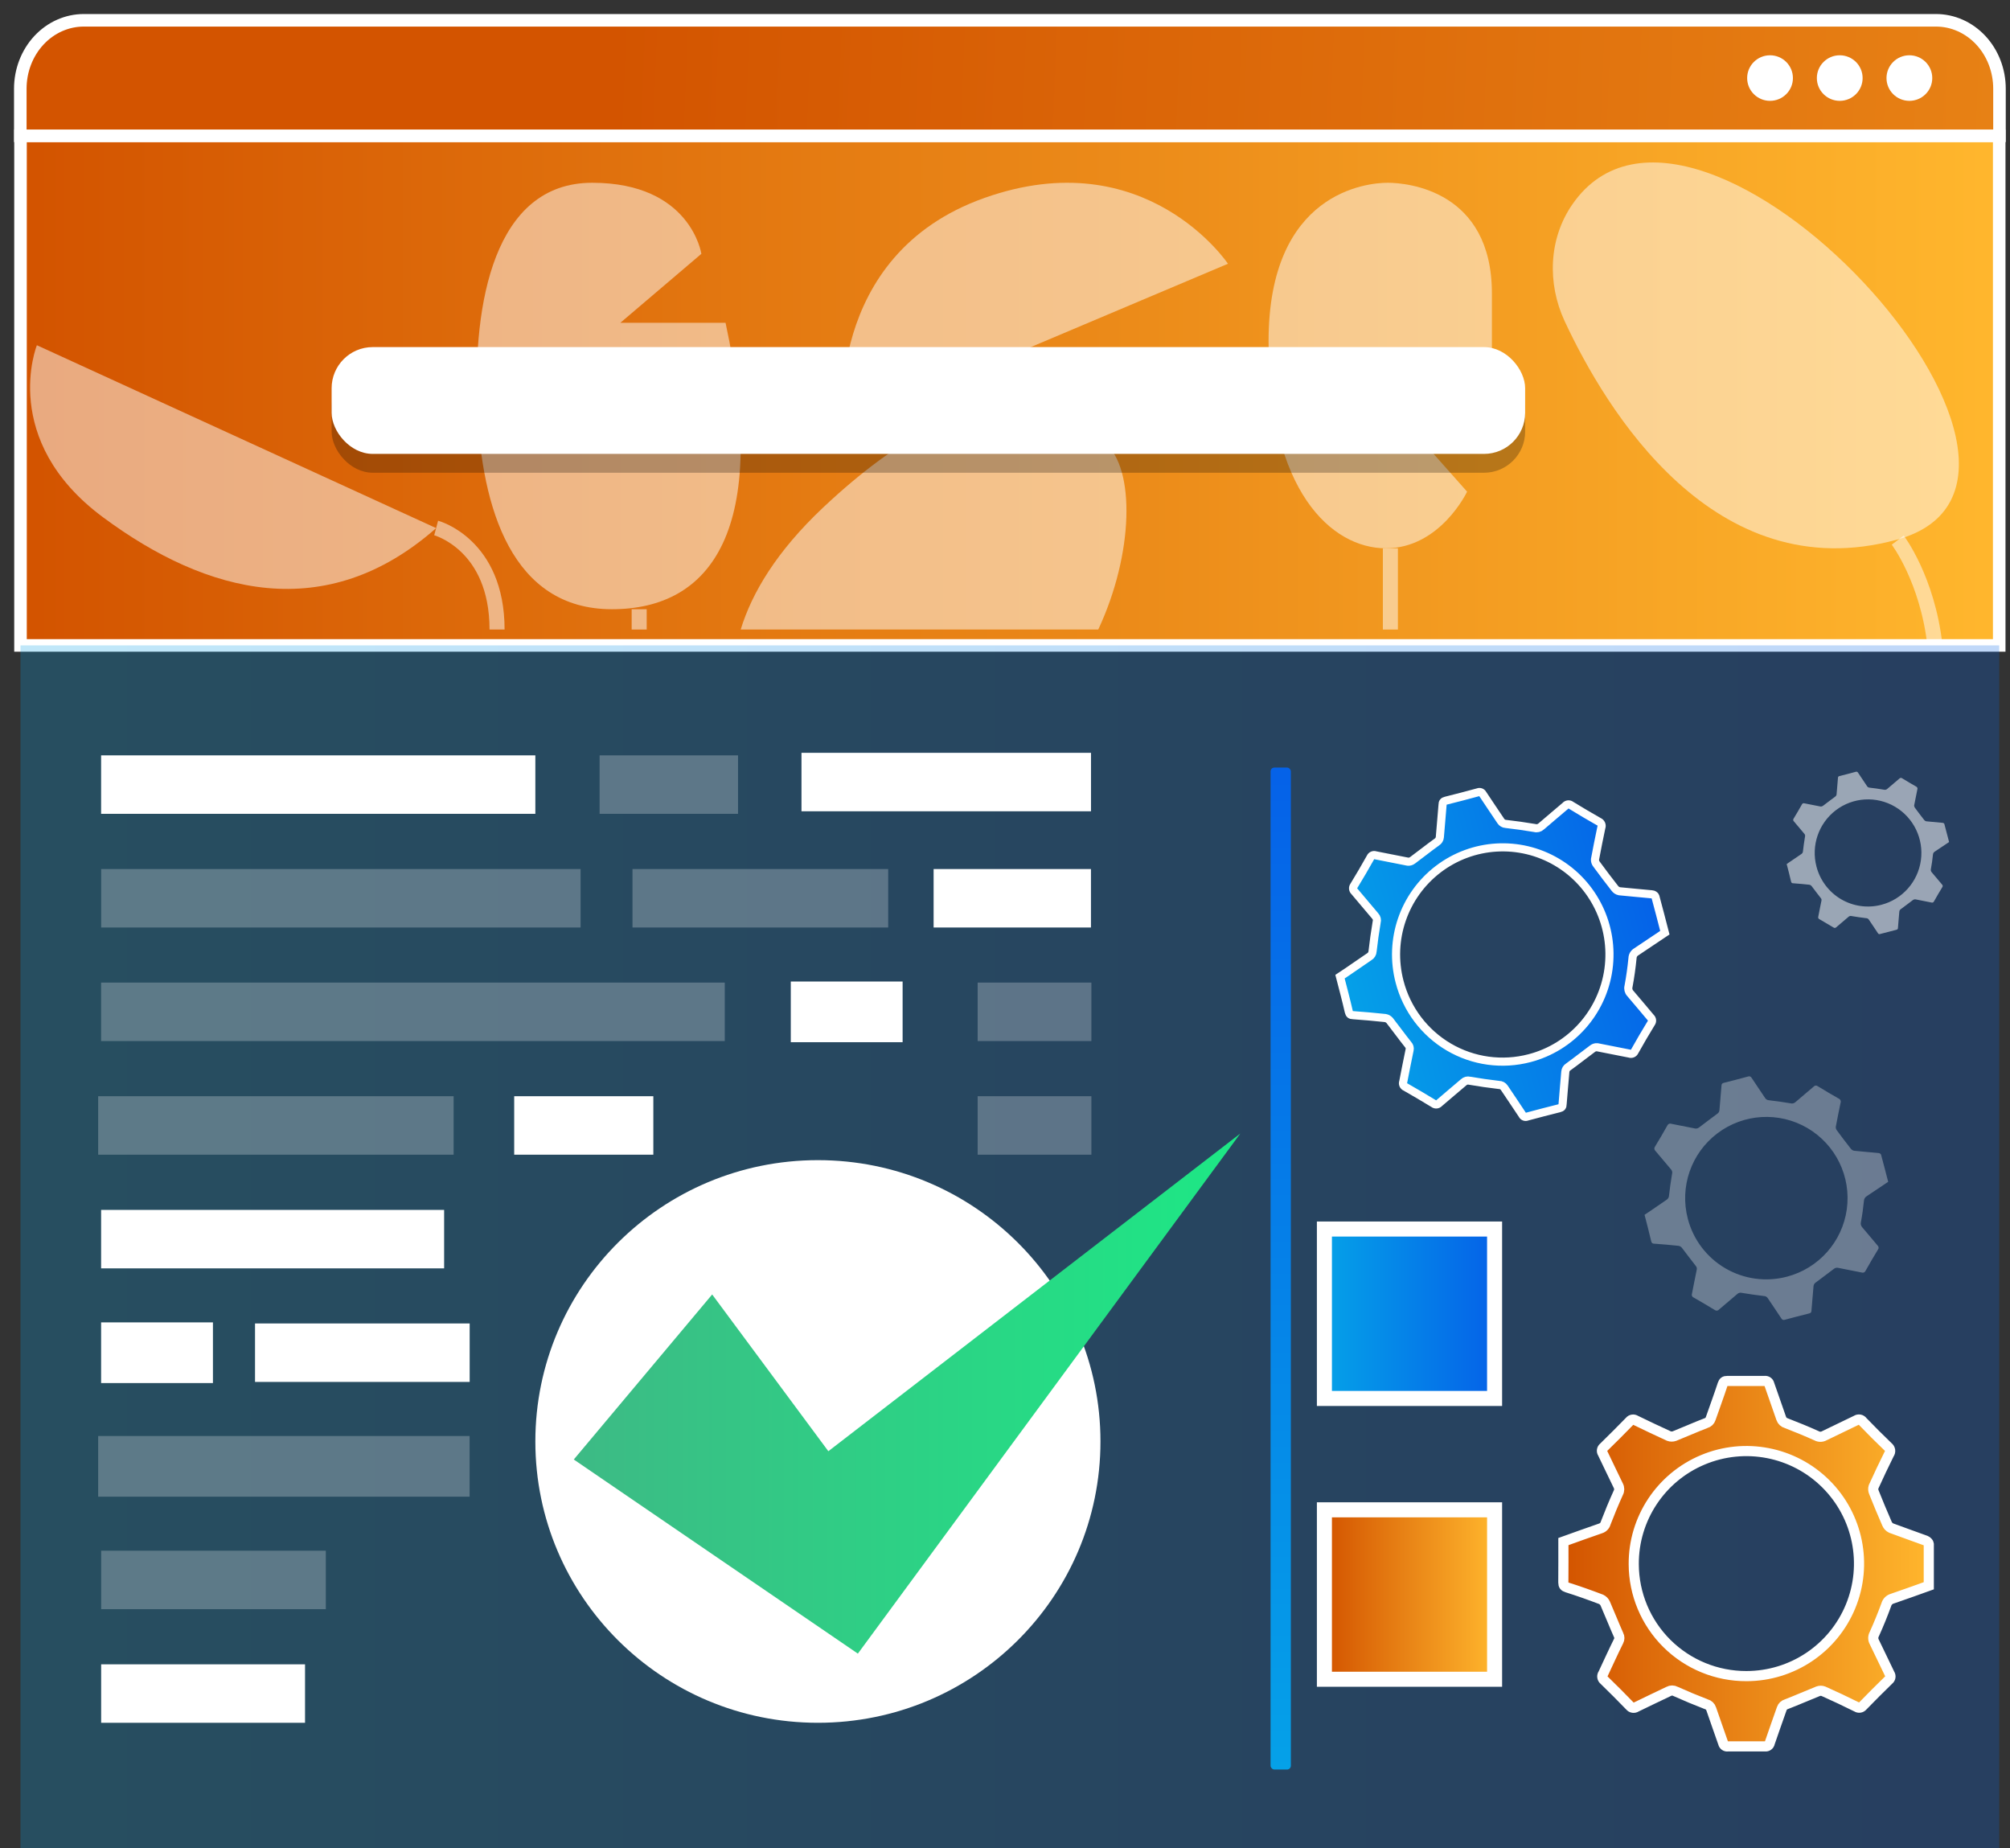
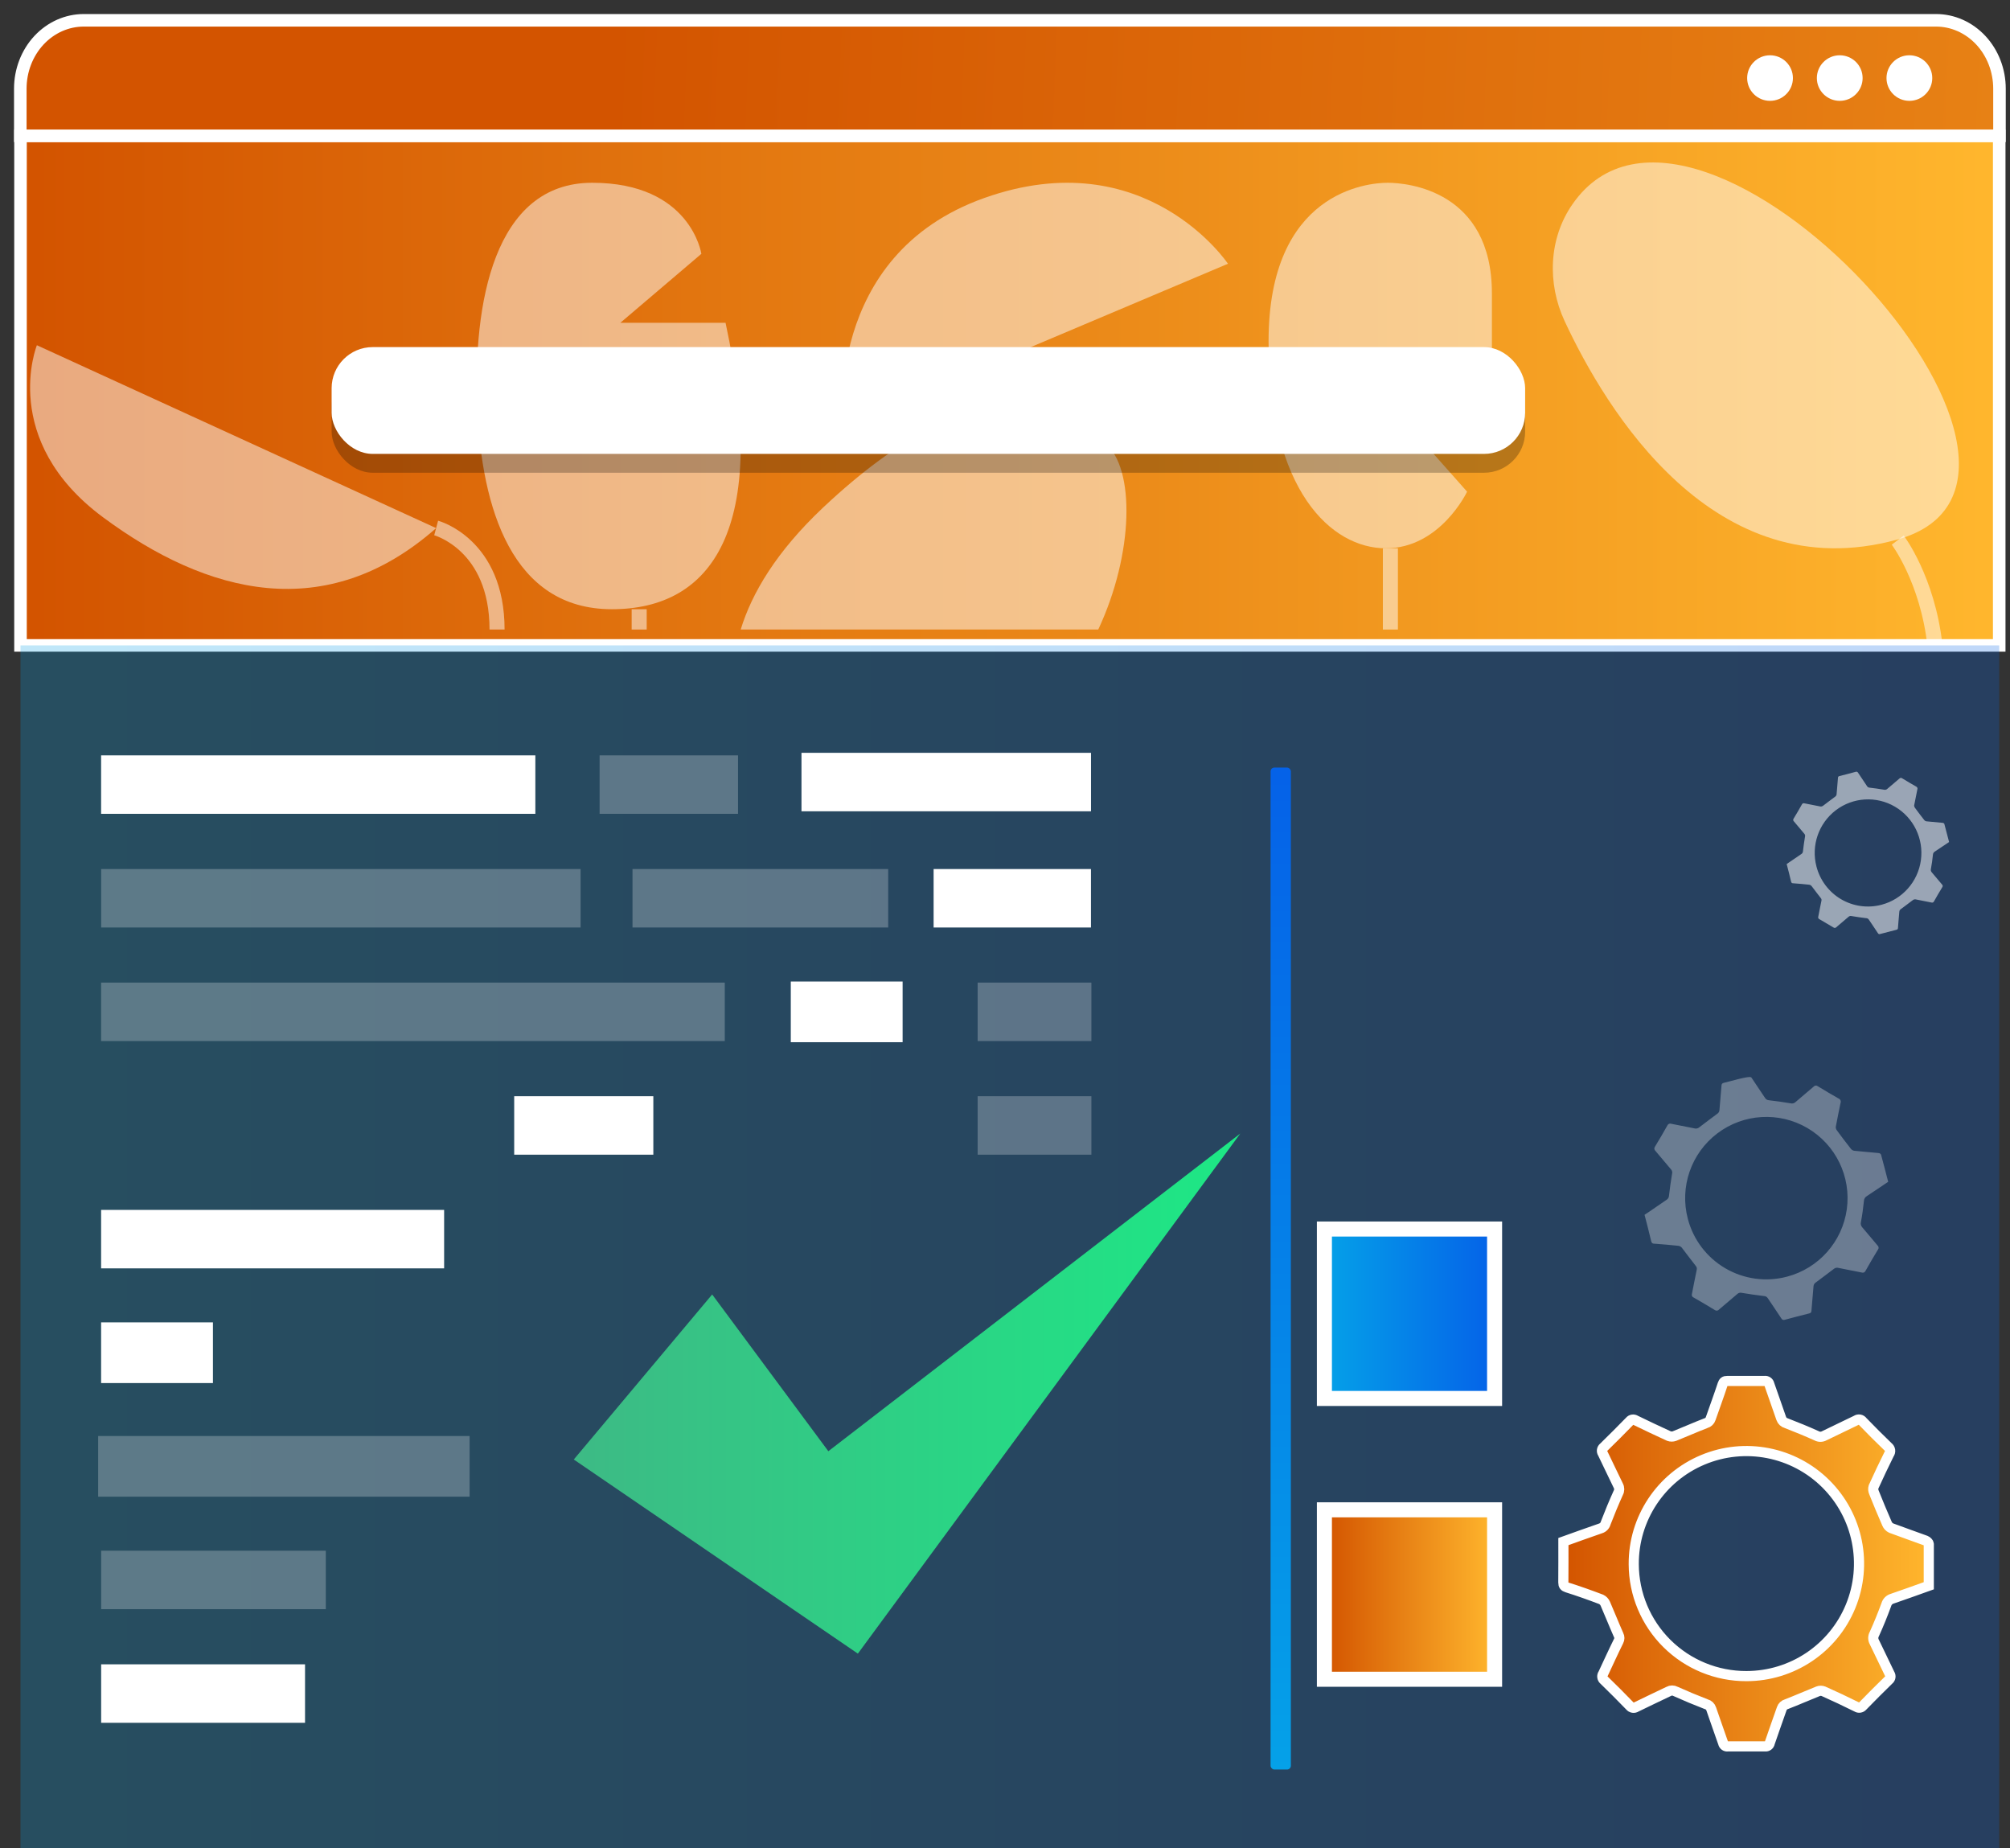
<svg xmlns="http://www.w3.org/2000/svg" width="99px" height="91px" viewBox="0 0 99 91" version="1.1">
  <rect x="0" y="0" width="99" height="91" fill="#333333" stroke="none" />
  <title>Group 3</title>
  <defs>
    <linearGradient x1="0%" y1="50.032%" x2="100%" y2="50.032%" id="linearGradient-1">
      <stop stop-color="#D35400" offset="0%" />
      <stop stop-color="#FFB62D" offset="100%" />
    </linearGradient>
    <linearGradient x1="29.461%" y1="50%" x2="183.941%" y2="50.369%" id="linearGradient-2">
      <stop stop-color="#D35400" offset="0%" />
      <stop stop-color="#FFB62D" offset="100%" />
    </linearGradient>
    <linearGradient x1="0%" y1="50.002%" x2="100.003%" y2="50.002%" id="linearGradient-3">
      <stop stop-color="#05A1E8" offset="0%" />
      <stop stop-color="#0562E8" offset="100%" />
    </linearGradient>
    <linearGradient x1="0%" y1="50%" x2="100%" y2="50%" id="linearGradient-4">
      <stop stop-color="#3DBA85" offset="0%" />
      <stop stop-color="#1DE885" offset="100%" />
    </linearGradient>
    <linearGradient x1="50%" y1="100.427%" x2="50%" y2="0.6%" id="linearGradient-5">
      <stop stop-color="#05A1E8" offset="0%" />
      <stop stop-color="#0562E8" offset="100%" />
    </linearGradient>
    <linearGradient x1="0.364%" y1="62.041%" x2="97.724%" y2="36.857%" id="linearGradient-6">
      <stop stop-color="#05A1E8" offset="0%" />
      <stop stop-color="#0562E8" offset="100%" />
    </linearGradient>
    <linearGradient x1="-0.016%" y1="49.99%" x2="100.147%" y2="49.99%" id="linearGradient-7">
      <stop stop-color="#D35400" offset="0%" />
      <stop stop-color="#FFB62D" offset="100%" />
    </linearGradient>
    <linearGradient x1="0%" y1="50.032%" x2="100%" y2="50.032%" id="linearGradient-8">
      <stop stop-color="#05A1E8" offset="0%" />
      <stop stop-color="#0562E8" offset="100%" />
    </linearGradient>
    <linearGradient x1="0%" y1="50%" x2="100%" y2="50%" id="linearGradient-9">
      <stop stop-color="#D35400" offset="0%" />
      <stop stop-color="#FFB62D" offset="100%" />
    </linearGradient>
  </defs>
  <g id="Page-1" stroke="none" stroke-width="1" fill="none" fill-rule="evenodd">
    <g id="Artboard-Copy-7" transform="translate(0, -4)">
      <g id="Group-3" transform="translate(1, 5)">
        <rect id="Rectangle" stroke="#FFFFFF" stroke-width="0.618" fill="url(#linearGradient-1)" fill-rule="nonzero" x="0.01" y="5.688" width="97.459" height="25.094" />
        <path d="M3.135,0 L94.347,0 C95.177,-0.003 95.975,0.351 96.563,0.982 C97.151,1.614 97.482,2.472 97.482,3.367 L97.482,5.686 L0,5.686 L0,3.367 C0,2.472 0.331,1.614 0.919,0.982 C1.507,0.351 2.304,-0.003 3.135,0 Z" id="Path" stroke="#FFFFFF" stroke-width="0.618" fill="url(#linearGradient-2)" fill-rule="nonzero" />
        <path d="M92.471,25.597 C92.471,25.597 93.936,27.522 94.303,30.779" id="Path" stroke="#FFFFFF" stroke-width="0.741" opacity="0.5" />
        <g id="Group" opacity="0.5" transform="translate(0.482, 7)">
          <path d="M0.335,9 C0.335,9 -1.542,13.664 3.589,17.469 C8.72,21.274 14.58,22.781 20,18.006 L0.335,9 Z" id="Path" fill="#FFFFFF" fill-rule="nonzero" />
          <path d="M33.063,4.499 C33.063,4.499 32.545,1 27.684,1 C22.824,1 21.817,7.007 22.025,12.022 C22.233,17.038 23.735,22 28.658,22 C33.581,22 36.444,18.029 34.254,7.895 L29.073,7.895 L33.063,4.499 Z" id="Path" fill="#FFFFFF" fill-rule="nonzero" />
          <path d="M40.039,13 C40.039,13 39.052,4.572 46.999,1.749 C54.947,-1.073 59,4.988 59,4.988 L40.039,13 Z" id="Path" fill="#FFFFFF" fill-rule="nonzero" />
          <path d="M52.611,23 L35,23 C35.55,21.203 36.758,19.161 39.062,16.99 C46.814,9.7 50.868,12.051 52.943,13.815 C54.445,15.061 54.357,19.27 52.611,23 Z" id="Path" fill="#FFFFFF" fill-rule="nonzero" />
          <path d="M70.778,16.211 C70.778,16.211 69.459,19 66.777,19 C64.095,19 61,16.167 61,8.802 C61,1.438 65.876,1 66.867,1 C67.858,1 72,1.393 72,6.449 L72,12.899 L68.186,13.29 L70.778,16.211 Z" id="Path" fill="#FFFFFF" fill-rule="nonzero" />
          <path d="M75.963,2.064 C74.794,3.751 74.718,5.95 75.579,7.806 C77.606,12.163 82.933,21.033 91.938,18.578 C102.705,15.636 82.095,-6.812 75.963,2.064 Z" id="Path" fill="#FFFFFF" fill-rule="nonzero" />
          <line x1="67" y1="19" x2="67" y2="23" id="Path" stroke="#FFFFFF" stroke-width="0.741" />
          <path d="M40,11 C40,11 36.98,12.105 36,14" id="Path" stroke="#FFFFFF" stroke-width="0.741" />
          <line x1="30" y1="22" x2="30" y2="23" id="Path" stroke="#FFFFFF" stroke-width="0.741" />
          <path d="M20,18 C20,18 23,18.8 23,23" id="Path" stroke="#FFFFFF" stroke-width="0.741" />
        </g>
        <rect id="Rectangle" fill="#000000" fill-rule="nonzero" opacity="0.25" x="15.334" y="17.02" width="58.785" height="5.259" rx="2.025" />
        <rect id="Rectangle" fill="#FFFFFF" fill-rule="nonzero" x="15.334" y="16.092" width="58.785" height="5.259" rx="2.025" />
        <ellipse id="Oval" fill="#FFFFFF" fill-rule="nonzero" cx="93.044" cy="2.844" rx="1.127" ry="1.122" />
        <ellipse id="Oval" fill="#FFFFFF" fill-rule="nonzero" cx="89.614" cy="2.844" rx="1.127" ry="1.122" />
        <ellipse id="Oval" fill="#FFFFFF" fill-rule="nonzero" cx="86.181" cy="2.844" rx="1.127" ry="1.122" />
        <rect id="Rectangle" fill="url(#linearGradient-3)" fill-rule="nonzero" opacity="0.25" x="0.01" y="30.779" width="97.459" height="59.221" />
        <g id="Group-2" transform="translate(3.835, 36.071)" fill-rule="nonzero">
          <rect id="Rectangle" fill="#FFFFFF" x="0.145" y="0.125" width="21.388" height="2.879" />
          <rect id="Rectangle" fill="#FFFFFF" opacity="0.25" x="0.147" y="5.723" width="23.614" height="2.879" />
          <rect id="Rectangle" fill="#FFFFFF" opacity="0.25" x="26.318" y="5.723" width="12.594" height="2.879" />
-           <rect id="Rectangle" fill="#FFFFFF" opacity="0.25" x="0" y="16.91" width="17.508" height="2.879" />
          <rect id="Rectangle" fill="#FFFFFF" opacity="0.25" x="0.145" y="11.315" width="30.718" height="2.879" />
          <rect id="Rectangle" fill="#FFFFFF" x="41.149" y="5.723" width="7.75" height="2.879" />
          <rect id="Rectangle" fill="#FFFFFF" x="20.491" y="16.91" width="6.853" height="2.879" />
          <rect id="Rectangle" fill="#FFFFFF" x="0.145" y="22.508" width="16.895" height="2.879" />
-           <rect id="Rectangle" fill="#FFFFFF" x="7.726" y="28.1" width="10.572" height="2.879" />
          <rect id="Rectangle" fill="#FFFFFF" opacity="0.25" x="0" y="33.642" width="18.295" height="2.988" />
          <rect id="Rectangle" fill="#FFFFFF" x="34.114" y="11.262" width="5.508" height="2.988" />
          <rect id="Rectangle" fill="#FFFFFF" x="0.145" y="28.047" width="5.508" height="2.988" />
          <rect id="Rectangle" fill="#FFFFFF" opacity="0.25" x="0.147" y="39.29" width="11.065" height="2.879" />
          <rect id="Rectangle" fill="#FFFFFF" opacity="0.25" x="24.698" y="0.125" width="6.818" height="2.879" />
          <rect id="Rectangle" fill="#FFFFFF" x="0.147" y="44.885" width="10.042" height="2.879" />
          <rect id="Rectangle" fill="#FFFFFF" x="34.641" y="0" width="14.26" height="2.879" />
          <rect id="Rectangle" fill="#FFFFFF" opacity="0.25" x="43.318" y="11.315" width="5.602" height="2.879" />
          <rect id="Rectangle" fill="#FFFFFF" opacity="0.25" x="43.318" y="16.91" width="5.602" height="2.879" />
-           <ellipse id="Oval" fill="#FFFFFF" cx="35.45" cy="33.911" rx="13.917" ry="13.853" />
          <polygon id="Path" fill="url(#linearGradient-4)" points="30.242 26.672 23.426 34.799 37.418 44.358 56.255 18.747 35.964 34.391" />
        </g>
        <rect id="Rectangle" fill="url(#linearGradient-5)" fill-rule="nonzero" x="61.58" y="36.797" width="1" height="49.34" rx="0.189" />
-         <path d="M65,47.094 C65.481,46.781 65.956,46.436 66.436,46.116 C66.536,46.06 66.6,45.956 66.605,45.84 C66.658,45.364 66.724,44.9 66.805,44.415 C66.839,44.304 66.811,44.184 66.73,44.101 C66.386,43.7 66.052,43.293 65.712,42.895 C65.633,42.825 65.62,42.706 65.684,42.622 C65.965,42.162 66.238,41.696 66.502,41.224 C66.544,41.127 66.653,41.08 66.752,41.118 C67.279,41.224 67.807,41.328 68.338,41.431 C68.421,41.439 68.505,41.415 68.572,41.365 C68.972,41.071 69.362,40.757 69.768,40.466 C69.855,40.413 69.91,40.322 69.918,40.221 C69.959,39.688 70.012,39.159 70.052,38.626 C70.052,38.51 70.093,38.457 70.208,38.429 C70.739,38.297 71.268,38.159 71.795,38.015 C71.884,37.976 71.989,38.015 72.032,38.103 C72.322,38.548 72.628,38.986 72.922,39.431 C72.976,39.514 73.065,39.566 73.162,39.572 C73.637,39.626 74.099,39.692 74.586,39.773 C74.702,39.806 74.827,39.775 74.914,39.692 C75.304,39.35 75.707,39.024 76.101,38.682 C76.135,38.641 76.184,38.615 76.238,38.61 C76.291,38.605 76.344,38.622 76.385,38.657 C76.835,38.933 77.288,39.201 77.746,39.46 C77.802,39.482 77.846,39.526 77.87,39.581 C77.893,39.636 77.894,39.699 77.871,39.754 C77.761,40.275 77.657,40.797 77.559,41.321 C77.555,41.405 77.582,41.488 77.634,41.553 C77.931,41.957 78.23,42.355 78.539,42.747 C78.594,42.82 78.672,42.87 78.761,42.888 C79.295,42.945 79.832,42.985 80.366,43.039 C80.429,43.039 80.519,43.095 80.532,43.145 C80.694,43.734 80.844,44.33 81,44.928 C80.528,45.242 80.063,45.555 79.595,45.869 C79.482,45.933 79.411,46.052 79.407,46.182 C79.361,46.649 79.295,47.122 79.211,47.57 C79.178,47.694 79.211,47.826 79.298,47.918 C79.639,48.31 79.966,48.714 80.304,49.109 C80.383,49.178 80.394,49.297 80.329,49.379 C80.048,49.838 79.775,50.304 79.511,50.777 C79.469,50.873 79.359,50.92 79.261,50.883 C78.733,50.777 78.205,50.673 77.674,50.57 C77.592,50.562 77.509,50.585 77.443,50.636 C77.041,50.93 76.653,51.244 76.247,51.535 C76.161,51.587 76.105,51.678 76.098,51.779 C76.057,52.312 76.001,52.842 75.963,53.375 C75.963,53.491 75.923,53.544 75.804,53.572 C75.275,53.704 74.748,53.841 74.221,53.983 C74.178,54.003 74.129,54.006 74.085,53.99 C74.04,53.974 74.004,53.941 73.984,53.898 C73.693,53.45 73.387,53.014 73.094,52.569 C73.035,52.478 72.934,52.423 72.825,52.425 C72.344,52.369 71.863,52.3 71.386,52.218 C71.281,52.191 71.17,52.219 71.092,52.293 C70.696,52.635 70.286,52.97 69.89,53.315 C69.818,53.4 69.691,53.411 69.606,53.34 C69.15,53.062 68.691,52.792 68.229,52.528 C68.179,52.509 68.139,52.47 68.117,52.421 C68.096,52.371 68.096,52.315 68.116,52.265 C68.222,51.742 68.316,51.218 68.429,50.698 C68.45,50.606 68.423,50.509 68.357,50.441 C68.044,50.049 67.754,49.645 67.445,49.25 C67.389,49.187 67.313,49.145 67.23,49.131 C66.702,49.075 66.174,49.028 65.643,48.99 C65.518,48.99 65.465,48.946 65.434,48.821 C65.303,48.244 65.15,47.674 65,47.094 Z M74.34,51.106 C76.398,50.568 77.931,48.839 78.223,46.724 C78.514,44.609 77.507,42.526 75.671,41.448 C73.835,40.37 71.533,40.509 69.839,41.8 C68.145,43.092 67.393,45.28 67.935,47.345 C68.286,48.697 69.158,49.853 70.36,50.559 C71.561,51.265 72.993,51.461 74.34,51.106 Z" id="Shape" stroke="#FFFFFF" stroke-width="0.4" fill="url(#linearGradient-6)" fill-rule="nonzero" />
        <path d="M87,41.547 C87.24,41.39 87.478,41.218 87.718,41.058 C87.768,41.03 87.8,40.978 87.802,40.92 C87.829,40.682 87.862,40.45 87.902,40.207 C87.92,40.152 87.905,40.092 87.865,40.051 C87.693,39.85 87.526,39.646 87.356,39.447 C87.316,39.413 87.31,39.353 87.342,39.311 C87.482,39.081 87.619,38.848 87.751,38.612 C87.772,38.564 87.827,38.54 87.876,38.559 C88.14,38.612 88.404,38.664 88.669,38.715 C88.711,38.719 88.752,38.708 88.786,38.683 C88.986,38.535 89.181,38.379 89.384,38.233 C89.427,38.207 89.455,38.161 89.459,38.111 C89.479,37.844 89.506,37.579 89.526,37.313 C89.526,37.255 89.546,37.228 89.604,37.214 C89.87,37.148 90.134,37.08 90.397,37.007 C90.442,36.988 90.494,37.007 90.516,37.051 C90.661,37.274 90.814,37.493 90.961,37.716 C90.988,37.757 91.032,37.783 91.081,37.786 C91.319,37.813 91.55,37.846 91.793,37.887 C91.851,37.903 91.913,37.888 91.957,37.846 C92.152,37.675 92.354,37.512 92.55,37.341 C92.567,37.32 92.592,37.307 92.619,37.305 C92.645,37.303 92.672,37.311 92.692,37.329 C92.917,37.467 93.144,37.6 93.373,37.73 C93.401,37.741 93.423,37.763 93.435,37.79 C93.447,37.818 93.447,37.849 93.436,37.877 C93.38,38.137 93.328,38.398 93.279,38.661 C93.277,38.703 93.291,38.744 93.317,38.777 C93.465,38.979 93.615,39.178 93.77,39.374 C93.797,39.41 93.836,39.435 93.881,39.444 C94.148,39.472 94.416,39.493 94.683,39.519 C94.714,39.519 94.76,39.548 94.766,39.573 C94.847,39.867 94.922,40.165 95,40.464 C94.764,40.621 94.532,40.778 94.297,40.934 C94.241,40.967 94.206,41.026 94.204,41.091 C94.18,41.325 94.148,41.561 94.105,41.785 C94.089,41.847 94.105,41.913 94.149,41.959 C94.319,42.155 94.483,42.357 94.652,42.555 C94.692,42.589 94.697,42.648 94.664,42.689 C94.524,42.919 94.387,43.152 94.255,43.388 C94.234,43.437 94.179,43.46 94.13,43.442 C93.867,43.388 93.603,43.337 93.337,43.285 C93.296,43.281 93.255,43.293 93.222,43.318 C93.02,43.465 92.827,43.622 92.624,43.767 C92.581,43.794 92.553,43.839 92.549,43.89 C92.528,44.156 92.5,44.421 92.482,44.687 C92.482,44.745 92.461,44.772 92.402,44.786 C92.138,44.852 91.874,44.92 91.61,44.991 C91.589,45.002 91.565,45.003 91.542,44.995 C91.52,44.987 91.502,44.97 91.492,44.949 C91.347,44.725 91.194,44.507 91.047,44.285 C91.018,44.239 90.967,44.212 90.913,44.213 C90.672,44.184 90.432,44.15 90.193,44.109 C90.141,44.095 90.085,44.11 90.046,44.147 C89.848,44.318 89.643,44.485 89.445,44.658 C89.409,44.7 89.346,44.706 89.303,44.67 C89.075,44.531 88.845,44.396 88.614,44.264 C88.589,44.254 88.569,44.235 88.559,44.21 C88.548,44.185 88.548,44.158 88.558,44.133 C88.611,43.871 88.658,43.609 88.714,43.349 C88.725,43.303 88.711,43.255 88.678,43.221 C88.522,43.025 88.377,42.823 88.222,42.625 C88.194,42.593 88.156,42.572 88.115,42.566 C87.851,42.537 87.587,42.514 87.322,42.495 C87.259,42.495 87.233,42.473 87.217,42.41 C87.151,42.122 87.075,41.837 87,41.547 Z M91.67,43.553 C92.699,43.284 93.466,42.419 93.611,41.362 C93.757,40.305 93.253,39.263 92.335,38.724 C91.417,38.185 90.266,38.255 89.419,38.9 C88.572,39.546 88.197,40.64 88.468,41.672 C88.643,42.348 89.079,42.927 89.68,43.28 C90.281,43.632 90.997,43.731 91.67,43.553 Z" id="Shape-Copy" fill="#FFFFFF" fill-rule="nonzero" opacity="0.533" />
-         <path d="M80,58.821 C80.361,58.586 80.717,58.327 81.077,58.087 C81.152,58.045 81.2,57.967 81.204,57.88 C81.244,57.523 81.293,57.175 81.354,56.811 C81.38,56.728 81.358,56.638 81.297,56.576 C81.04,56.275 80.789,55.969 80.534,55.671 C80.474,55.619 80.465,55.53 80.513,55.466 C80.724,55.122 80.928,54.772 81.126,54.418 C81.158,54.346 81.24,54.31 81.314,54.338 C81.71,54.418 82.105,54.496 82.504,54.573 C82.566,54.579 82.629,54.561 82.679,54.524 C82.979,54.303 83.272,54.068 83.576,53.849 C83.641,53.81 83.683,53.742 83.689,53.666 C83.719,53.266 83.759,52.869 83.789,52.47 C83.789,52.383 83.82,52.343 83.906,52.321 C84.304,52.223 84.701,52.119 85.096,52.011 C85.163,51.982 85.241,52.011 85.274,52.077 C85.492,52.411 85.721,52.74 85.941,53.074 C85.982,53.135 86.048,53.174 86.122,53.179 C86.478,53.219 86.824,53.269 87.19,53.33 C87.277,53.355 87.37,53.331 87.436,53.269 C87.728,53.012 88.03,52.768 88.326,52.512 C88.351,52.481 88.388,52.461 88.428,52.458 C88.468,52.454 88.508,52.467 88.539,52.493 C88.876,52.7 89.216,52.9 89.56,53.095 C89.601,53.111 89.635,53.144 89.652,53.186 C89.67,53.227 89.67,53.274 89.653,53.316 C89.571,53.706 89.493,54.098 89.419,54.491 C89.416,54.554 89.436,54.616 89.475,54.665 C89.698,54.968 89.923,55.267 90.155,55.56 C90.195,55.615 90.254,55.653 90.321,55.666 C90.721,55.709 91.124,55.739 91.525,55.779 C91.571,55.779 91.639,55.821 91.649,55.859 C91.77,56.301 91.883,56.747 92,57.196 C91.646,57.431 91.297,57.666 90.946,57.902 C90.862,57.95 90.808,58.039 90.806,58.137 C90.77,58.487 90.721,58.842 90.658,59.178 C90.633,59.27 90.658,59.369 90.724,59.439 C90.979,59.733 91.225,60.036 91.478,60.332 C91.537,60.383 91.546,60.473 91.496,60.534 C91.286,60.879 91.081,61.228 90.883,61.582 C90.852,61.655 90.769,61.69 90.696,61.662 C90.3,61.582 89.904,61.505 89.506,61.427 C89.444,61.421 89.382,61.439 89.333,61.477 C89.03,61.698 88.74,61.933 88.436,62.151 C88.371,62.191 88.329,62.259 88.323,62.335 C88.293,62.734 88.251,63.131 88.222,63.531 C88.222,63.618 88.192,63.658 88.103,63.679 C87.706,63.778 87.311,63.88 86.916,63.987 C86.884,64.002 86.847,64.004 86.814,63.992 C86.78,63.98 86.753,63.956 86.738,63.924 C86.52,63.587 86.29,63.261 86.07,62.927 C86.026,62.858 85.95,62.817 85.869,62.819 C85.508,62.776 85.148,62.725 84.789,62.664 C84.711,62.643 84.628,62.664 84.569,62.72 C84.272,62.976 83.965,63.228 83.667,63.486 C83.614,63.55 83.519,63.558 83.454,63.505 C83.112,63.297 82.768,63.094 82.422,62.896 C82.384,62.882 82.354,62.853 82.338,62.815 C82.322,62.778 82.322,62.736 82.337,62.699 C82.417,62.306 82.487,61.914 82.571,61.524 C82.587,61.454 82.567,61.382 82.518,61.331 C82.283,61.037 82.066,60.734 81.834,60.438 C81.792,60.39 81.735,60.359 81.672,60.348 C81.276,60.306 80.881,60.271 80.482,60.243 C80.389,60.243 80.349,60.21 80.326,60.116 C80.227,59.683 80.112,59.255 80,58.821 Z M87.007,61.869 C88.574,61.461 89.74,60.15 89.962,58.547 C90.184,56.944 89.417,55.365 88.02,54.547 C86.623,53.73 84.87,53.835 83.581,54.814 C82.292,55.793 81.72,57.452 82.132,59.018 C82.399,60.043 83.063,60.919 83.978,61.454 C84.892,61.989 85.982,62.138 87.007,61.869 Z" id="Shape-Copy-2" fill="#FFFFFF" fill-rule="nonzero" opacity="0.315" />
+         <path d="M80,58.821 C80.361,58.586 80.717,58.327 81.077,58.087 C81.152,58.045 81.2,57.967 81.204,57.88 C81.244,57.523 81.293,57.175 81.354,56.811 C81.38,56.728 81.358,56.638 81.297,56.576 C81.04,56.275 80.789,55.969 80.534,55.671 C80.474,55.619 80.465,55.53 80.513,55.466 C80.724,55.122 80.928,54.772 81.126,54.418 C81.158,54.346 81.24,54.31 81.314,54.338 C81.71,54.418 82.105,54.496 82.504,54.573 C82.566,54.579 82.629,54.561 82.679,54.524 C82.979,54.303 83.272,54.068 83.576,53.849 C83.641,53.81 83.683,53.742 83.689,53.666 C83.719,53.266 83.759,52.869 83.789,52.47 C83.789,52.383 83.82,52.343 83.906,52.321 C85.163,51.982 85.241,52.011 85.274,52.077 C85.492,52.411 85.721,52.74 85.941,53.074 C85.982,53.135 86.048,53.174 86.122,53.179 C86.478,53.219 86.824,53.269 87.19,53.33 C87.277,53.355 87.37,53.331 87.436,53.269 C87.728,53.012 88.03,52.768 88.326,52.512 C88.351,52.481 88.388,52.461 88.428,52.458 C88.468,52.454 88.508,52.467 88.539,52.493 C88.876,52.7 89.216,52.9 89.56,53.095 C89.601,53.111 89.635,53.144 89.652,53.186 C89.67,53.227 89.67,53.274 89.653,53.316 C89.571,53.706 89.493,54.098 89.419,54.491 C89.416,54.554 89.436,54.616 89.475,54.665 C89.698,54.968 89.923,55.267 90.155,55.56 C90.195,55.615 90.254,55.653 90.321,55.666 C90.721,55.709 91.124,55.739 91.525,55.779 C91.571,55.779 91.639,55.821 91.649,55.859 C91.77,56.301 91.883,56.747 92,57.196 C91.646,57.431 91.297,57.666 90.946,57.902 C90.862,57.95 90.808,58.039 90.806,58.137 C90.77,58.487 90.721,58.842 90.658,59.178 C90.633,59.27 90.658,59.369 90.724,59.439 C90.979,59.733 91.225,60.036 91.478,60.332 C91.537,60.383 91.546,60.473 91.496,60.534 C91.286,60.879 91.081,61.228 90.883,61.582 C90.852,61.655 90.769,61.69 90.696,61.662 C90.3,61.582 89.904,61.505 89.506,61.427 C89.444,61.421 89.382,61.439 89.333,61.477 C89.03,61.698 88.74,61.933 88.436,62.151 C88.371,62.191 88.329,62.259 88.323,62.335 C88.293,62.734 88.251,63.131 88.222,63.531 C88.222,63.618 88.192,63.658 88.103,63.679 C87.706,63.778 87.311,63.88 86.916,63.987 C86.884,64.002 86.847,64.004 86.814,63.992 C86.78,63.98 86.753,63.956 86.738,63.924 C86.52,63.587 86.29,63.261 86.07,62.927 C86.026,62.858 85.95,62.817 85.869,62.819 C85.508,62.776 85.148,62.725 84.789,62.664 C84.711,62.643 84.628,62.664 84.569,62.72 C84.272,62.976 83.965,63.228 83.667,63.486 C83.614,63.55 83.519,63.558 83.454,63.505 C83.112,63.297 82.768,63.094 82.422,62.896 C82.384,62.882 82.354,62.853 82.338,62.815 C82.322,62.778 82.322,62.736 82.337,62.699 C82.417,62.306 82.487,61.914 82.571,61.524 C82.587,61.454 82.567,61.382 82.518,61.331 C82.283,61.037 82.066,60.734 81.834,60.438 C81.792,60.39 81.735,60.359 81.672,60.348 C81.276,60.306 80.881,60.271 80.482,60.243 C80.389,60.243 80.349,60.21 80.326,60.116 C80.227,59.683 80.112,59.255 80,58.821 Z M87.007,61.869 C88.574,61.461 89.74,60.15 89.962,58.547 C90.184,56.944 89.417,55.365 88.02,54.547 C86.623,53.73 84.87,53.835 83.581,54.814 C82.292,55.793 81.72,57.452 82.132,59.018 C82.399,60.043 83.063,60.919 83.978,61.454 C84.892,61.989 85.982,62.138 87.007,61.869 Z" id="Shape-Copy-2" fill="#FFFFFF" fill-rule="nonzero" opacity="0.315" />
        <path d="M76.003,74.912 C76.619,74.692 77.226,74.471 77.836,74.262 C77.959,74.224 78.053,74.125 78.086,74 C78.278,73.5 78.484,73.003 78.705,72.514 C78.767,72.403 78.767,72.267 78.705,72.155 C78.446,71.629 78.198,71.093 77.939,70.563 C77.873,70.468 77.894,70.339 77.986,70.269 C78.419,69.848 78.846,69.419 79.268,68.986 C79.339,68.896 79.468,68.877 79.562,68.942 C80.104,69.204 80.65,69.466 81.201,69.716 C81.289,69.748 81.386,69.748 81.475,69.716 C81.993,69.51 82.503,69.28 83.024,69.08 C83.135,69.05 83.223,68.966 83.257,68.857 C83.452,68.295 83.661,67.735 83.846,67.17 C83.888,67.05 83.938,67 84.073,67.003 C84.686,67.003 85.299,67.003 85.912,67.003 C86.021,66.985 86.124,67.057 86.145,67.165 C86.336,67.73 86.545,68.286 86.734,68.851 C86.773,68.965 86.867,69.052 86.984,69.083 C87.485,69.277 87.983,69.48 88.472,69.701 C88.59,69.767 88.734,69.767 88.853,69.701 C89.374,69.442 89.904,69.201 90.426,68.942 C90.475,68.907 90.537,68.893 90.597,68.903 C90.657,68.914 90.71,68.948 90.744,68.998 C91.154,69.422 91.569,69.839 91.996,70.248 C92.05,70.288 92.086,70.348 92.096,70.414 C92.105,70.481 92.087,70.548 92.046,70.602 C91.781,71.134 91.528,71.673 91.28,72.217 C91.254,72.307 91.26,72.402 91.298,72.488 C91.504,73.006 91.719,73.521 91.943,74.033 C91.982,74.127 92.055,74.203 92.147,74.247 C92.709,74.459 93.281,74.653 93.85,74.865 C93.912,74.889 93.997,74.971 94,75.027 C94,75.71 94,76.393 94,77.087 C93.396,77.302 92.801,77.52 92.203,77.723 C92.06,77.763 91.948,77.874 91.908,78.017 C91.729,78.507 91.533,78.989 91.319,79.462 C91.248,79.586 91.248,79.738 91.319,79.862 C91.575,80.383 91.82,80.909 92.076,81.433 C92.141,81.529 92.119,81.659 92.026,81.727 C91.593,82.148 91.165,82.578 90.744,83.01 C90.672,83.099 90.544,83.118 90.45,83.055 C89.909,82.786 89.364,82.529 88.814,82.284 C88.727,82.25 88.63,82.25 88.543,82.284 C88.025,82.49 87.512,82.719 86.99,82.919 C86.881,82.949 86.793,83.032 86.758,83.14 C86.563,83.705 86.357,84.264 86.168,84.826 C86.152,84.935 86.051,85.011 85.941,84.997 C85.329,84.997 84.719,84.997 84.106,84.997 C83.998,85.016 83.894,84.946 83.873,84.838 C83.681,84.273 83.472,83.714 83.284,83.152 C83.247,83.036 83.154,82.948 83.036,82.919 C82.527,82.723 82.025,82.513 81.528,82.29 C81.422,82.231 81.294,82.231 81.189,82.29 C80.658,82.548 80.122,82.793 79.595,83.055 C79.493,83.127 79.351,83.105 79.276,83.005 C78.86,82.575 78.438,82.152 78.009,81.736 C77.961,81.701 77.929,81.647 77.92,81.587 C77.911,81.528 77.926,81.467 77.962,81.419 C78.213,80.886 78.457,80.344 78.723,79.809 C78.772,79.717 78.772,79.607 78.723,79.515 C78.496,79.006 78.292,78.485 78.068,77.973 C78.028,77.879 77.956,77.803 77.865,77.758 C77.308,77.546 76.745,77.346 76.183,77.169 C76.05,77.125 76,77.072 76,76.928 C76.006,76.245 76.003,75.589 76.003,74.912 Z M85.019,81.536 C87.266,81.535 89.29,80.181 90.146,78.106 C91.002,76.032 90.52,73.646 88.927,72.065 C87.333,70.483 84.942,70.018 82.87,70.886 C80.798,71.754 79.455,73.784 79.468,76.028 C79.473,77.493 80.06,78.897 81.101,79.93 C82.142,80.963 83.552,81.541 85.019,81.536 L85.019,81.536 Z" id="Shape" stroke="#FFFFFF" stroke-width="0.5" fill="url(#linearGradient-7)" fill-rule="nonzero" />
        <rect id="Rectangle" stroke="#FFFFFF" stroke-width="0.741" fill="url(#linearGradient-8)" fill-rule="nonzero" x="64.232" y="59.521" width="8.382" height="8.343" />
        <rect id="Rectangle" stroke="#FFFFFF" stroke-width="0.741" fill="url(#linearGradient-9)" fill-rule="nonzero" x="64.232" y="73.348" width="8.382" height="8.343" />
      </g>
    </g>
  </g>
</svg>